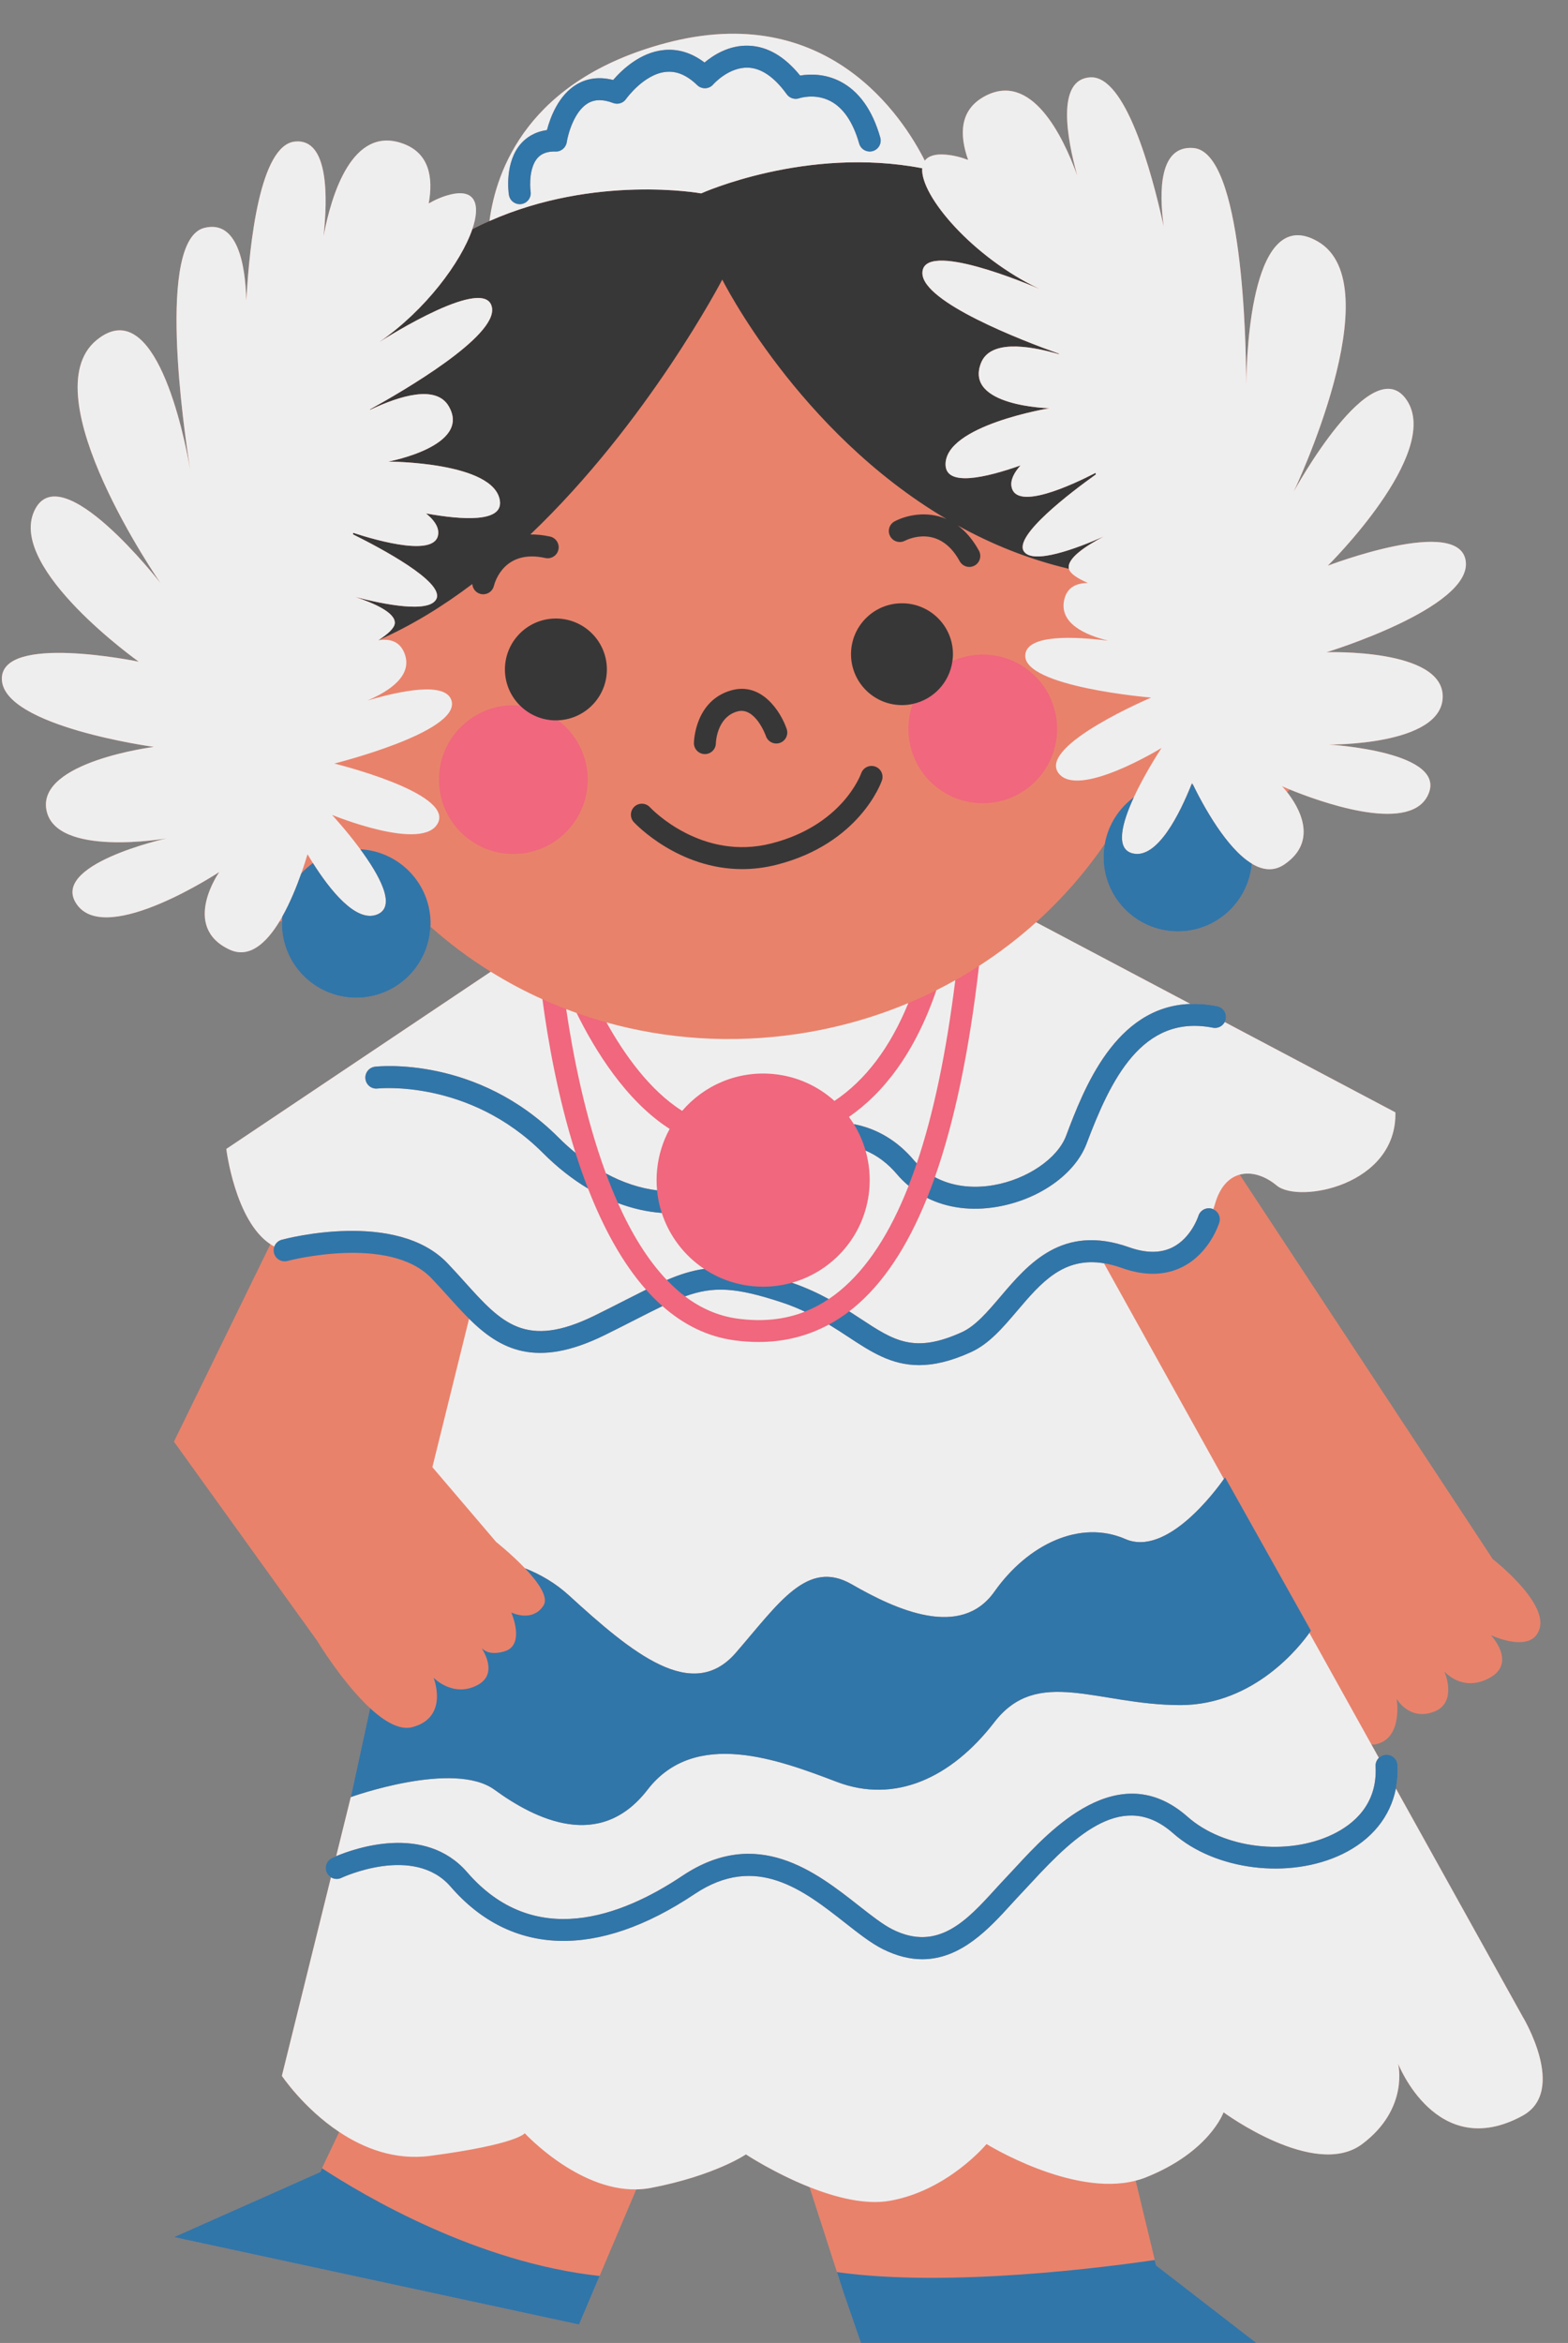
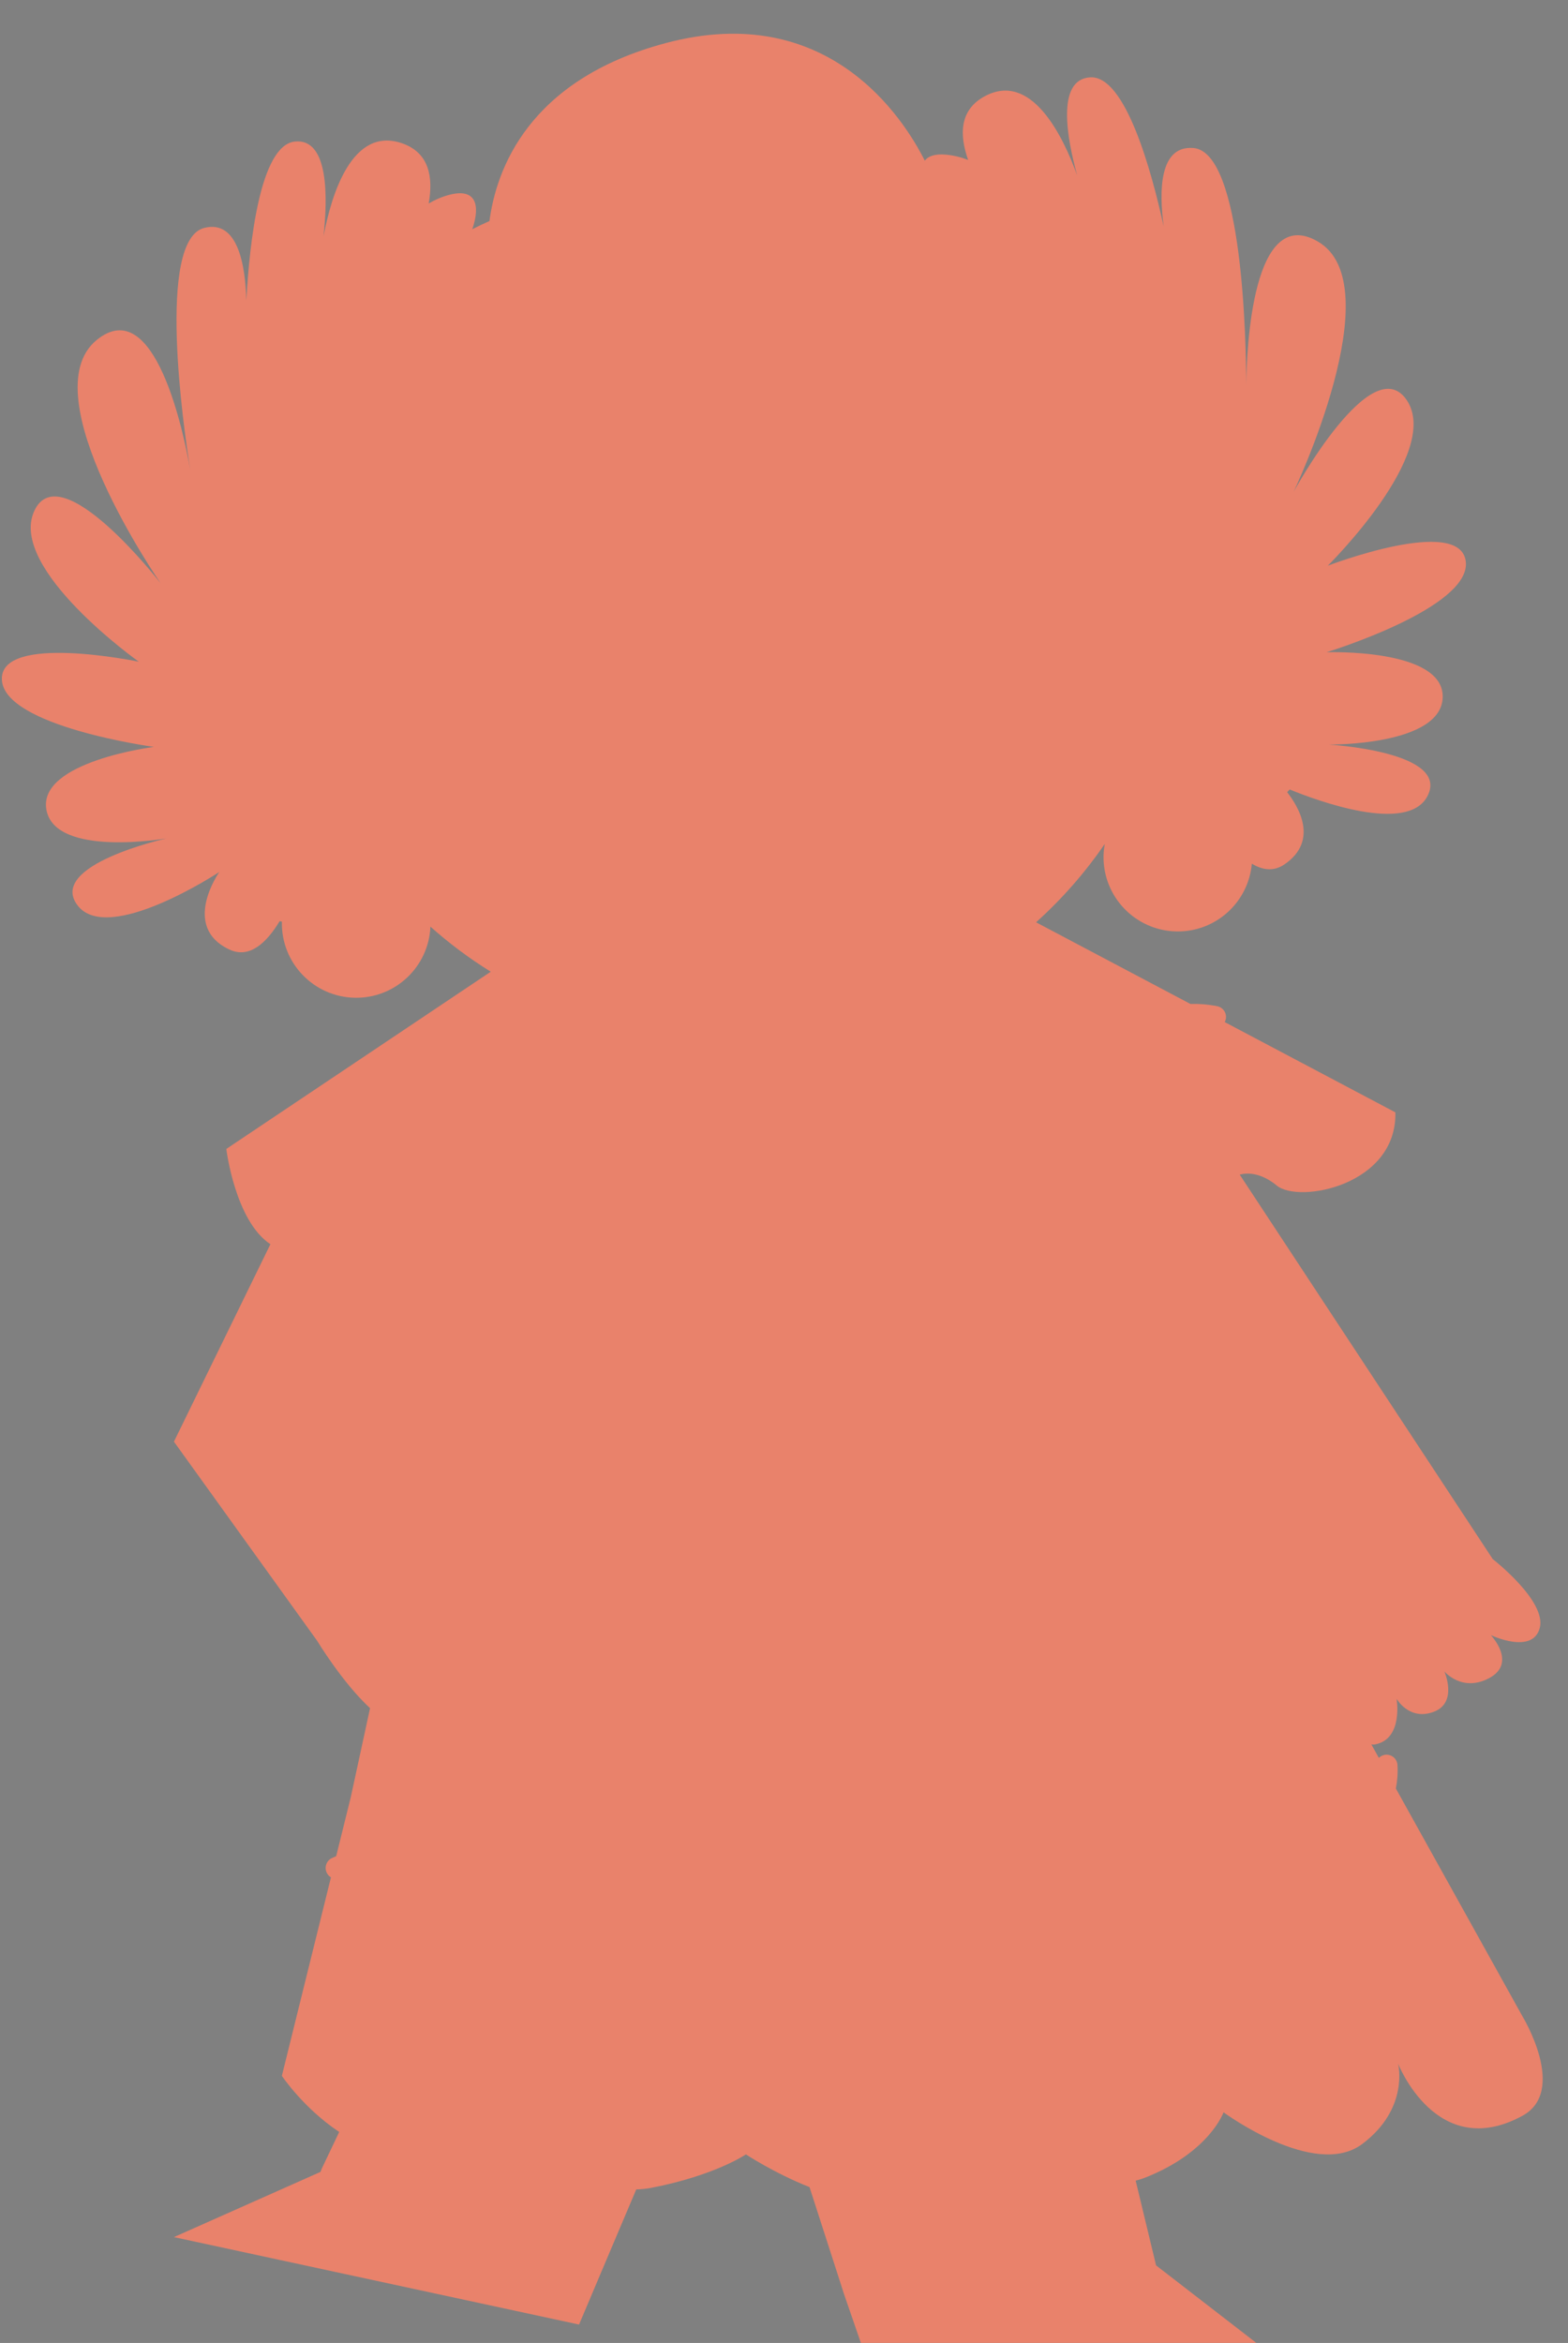
<svg xmlns="http://www.w3.org/2000/svg" height="507.2" preserveAspectRatio="xMidYMid meet" version="1.0" viewBox="-0.4 -7.3 339.5 507.2" width="339.5" zoomAndPan="magnify">
  <rect x="-0.4" y="-7.3" width="339.5" height="507.2" fill="#808080" stroke="none" />
  <g>
    <g id="change1_1">
      <path d="M329.232,450.727c-18.581,10.119-26.92-11.293-26.92-11.293s2.492,9.706-7.775,17.41 c-10.267,7.704-30.016-6.872-30.016-6.872s-3.019,8.606-16.898,14.116c-0.694,0.275-1.408,0.494-2.132,0.682 l4.139,17.178l0.11,0.459l0.158,0.698l3.136,2.422l18.583,14.369h-85.622l-3.709-10.741l-1.472-4.593l-5.94-18.396 c-7.621-3.024-13.771-7.081-13.771-7.081s-6.731,4.608-20.625,7.265c-1.044,0.199-2.084,0.292-3.115,0.311 l-7.939,18.74l-1.63,3.866l-2.821,6.654l-87.713-18.93l30.24-13.45l1.489-0.665l0.301-0.744l0.017-0.048 l3.737-7.856c-7.746-5.154-12.413-12.144-12.413-12.144l10.626-42.974c-0.383-0.231-0.707-0.571-0.914-1.004 c-0.565-1.183-0.068-2.6,1.115-3.167c0.089-0.043,0.419-0.197,0.934-0.414l3.162-12.79l4.17-19.25 c-6.014-5.556-11.451-14.575-11.451-14.575L37.261,304.79l20.885-42.744c-7.661-5.057-9.546-20.622-9.546-20.622 l57.255-38.366c-4.643-2.881-9.015-6.146-13.06-9.759c-0.377,8.692-7.604,15.55-16.351,15.396 c-8.89-0.161-15.968-7.494-15.81-16.379c0-0.031,0.006-0.06,0.006-0.091c-0.16-0.039-0.328-0.071-0.486-0.112 c-2.881,4.757-6.575,8.155-10.861,6.153c-10.602-4.947-2.205-16.799-2.205-16.799s-24.145,15.945-30.72,7.198 c-6.578-8.743,19.296-14.47,19.296-14.47s-24.136,4.218-26.02-6.202c-1.881-10.422,23.27-13.603,23.27-13.603 s-32.48-4.415-32.907-14.559c-0.426-10.14,29.641-3.886,29.641-3.886S1.387,115.879,6.987,103.384 c5.597-12.497,27.374,15.555,27.374,15.555S6.076,78.171,20.512,66.324C33.145,55.958,39.421,86.605,40.792,94.428 c-1.442-9.039-7.347-49.799,3.056-52.397c7.218-1.801,8.875,7.974,9.087,15.734 c0.683-12.427,2.953-33.609,10.5-34.421c7.432-0.798,7.107,12.368,6.214,20.502 c1.685-8.96,6.202-24.05,17.189-20.061c5.652,2.05,6.614,7.231,5.58,12.964 c1.428-0.828,2.941-1.482,4.539-1.894c5.558-1.43,6.751,2.063,4.902,7.468c1.236-0.635,2.477-1.224,3.717-1.772 c1.449-11.045,8.34-30.559,38.128-38.515c35.09-9.372,51.441,16.125,56.135,25.454 c0.747-1.017,2.228-1.525,4.596-1.31c1.644,0.15,3.243,0.553,4.785,1.142 c-1.941-5.494-1.823-10.763,3.428-13.694c10.201-5.696,17.079,8.462,20.183,17.037 c-2.186-7.887-4.612-20.82,2.847-21.225c7.579-0.407,13.218,20.135,15.886,32.291 c-1.036-7.694-0.968-17.608,6.446-16.987c10.684,0.895,11.393,42.071,11.418,51.228 c0.1-7.944,1.379-39.195,15.51-30.988c16.15,9.375-5.229,54.153-5.229,54.153s16.995-31.182,24.523-19.745 c7.532,11.438-17.144,35.772-17.144,35.772s28.676-10.994,29.879-0.915c1.206,10.081-30.143,19.648-30.143,19.648 s25.334-0.897,25.148,9.692c-0.186,10.59-24.686,10.295-24.686,10.295s26.457,1.502,21.367,11.19 c-4.312,8.211-23.933,0.938-29.807-1.467c-0.18,0.197-0.369,0.391-0.56,0.583 c2.348,2.977,7.003,10.47-0.594,15.642c-2.31,1.574-4.717,1.241-7.045-0.157 c-0.744,8.341-7.805,14.81-16.304,14.66c-8.886-0.159-15.965-7.491-15.808-16.378 c0.016-0.88,0.121-1.735,0.272-2.574c-4.234,6.187-9.229,11.891-14.878,16.975l33.423,17.677 c1.809-0.06,3.731,0.085,5.783,0.486c1.288,0.252,2.127,1.5,1.874,2.788c-0.046,0.235-0.134,0.448-0.24,0.649 l36.956,19.546c0.341,15.842-20.936,19.802-25.689,15.842c-2.509-2.091-5.455-3.061-8.017-2.361l54.785,83.226 c0,0,11.729,9.093,10.176,14.924c-1.553,5.828-10.582,1.541-10.582,1.541s5.672,5.978-0.256,9.24 c-5.929,3.263-9.806-1.377-9.806-1.377s2.986,6.77-2.329,8.745c-5.316,1.976-8.017-2.835-8.017-2.835 s1.497,8.704-4.654,9.882c-0.263,0.05-0.534,0.041-0.81,0.005l1.619,2.911c0.398-0.393,0.928-0.655,1.53-0.688 c1.318-0.068,2.43,0.931,2.505,2.241c0.098,1.759-0.03,3.455-0.35,5.08l27.4,49.292 C329.232,429.171,339.103,445.35,329.232,450.727z" fill="#E9826B" />
    </g>
-     <path d="M100.399,277.419l-14.036,24.853l6.854,8.037l7.943-32.123 C100.905,277.933,100.651,277.678,100.399,277.419z" fill="none" />
    <g id="change2_1">
-       <path d="M124.438,211.987c2.127,0.755,4.287,1.438,6.479,2.047c3.793,6.819,9.336,14.699,16.385,19.144 c4.735-5.528,12.001-8.737,19.798-7.97c5.099,0.502,9.644,2.63,13.177,5.817 c6.718-4.483,12.07-11.579,15.99-21.176c2.066-0.865,4.094-1.793,6.078-2.786 c-4.747,13.852-11.605,22.343-18.929,27.427c0.373,0.506,0.724,1.029,1.056,1.565 c1.092,1.767,1.947,3.688,2.532,5.714c0.79,2.733,1.09,5.657,0.794,8.661c-0.96,9.743-7.846,17.459-16.73,19.954 c-2.686,0.754-5.551,1.037-8.494,0.747c-3.893-0.383-7.461-1.716-10.506-3.743 c-4.318-2.875-7.574-7.151-9.184-12.114c-0.509-1.566-0.854-3.2-1.015-4.881 c-0.142-1.467-0.146-2.968,0.003-4.489c0.315-3.194,1.27-6.171,2.721-8.818 C135.103,231.024,128.334,219.919,124.438,211.987z M143.03,275.444c4.444,3.923,9.595,6.597,15.57,7.41 c1.782,0.243,3.528,0.364,5.232,0.364c5.505,0,10.599-1.269,15.237-3.78c1.517-0.82,2.984-1.772,4.401-2.859 c0.318-0.244,0.636-0.491,0.948-0.749c6.307-5.189,11.598-13.096,15.909-23.808 c0.581-1.444,1.144-2.941,1.69-4.488c4.26-12.074,7.434-27.284,9.56-45.738 c-1.677,1.081-3.392,2.115-5.144,3.098c-1.974,15.813-4.743,29.014-8.341,39.66 c-0.567,1.68-1.158,3.288-1.767,4.842c-4.054,10.342-9.018,17.903-14.927,22.765 c-0.774,0.637-1.562,1.223-2.365,1.763c-1.655,1.113-3.373,2.021-5.161,2.724 c-4.42,1.738-9.264,2.229-14.634,1.498c-4.203-0.572-7.96-2.271-11.317-4.807 c-1.383-1.044-2.694-2.238-3.945-3.546c-4.225-4.422-7.711-10.231-10.582-16.653 c-0.93-2.081-1.799-4.223-2.603-6.406c-4.519-12.248-7.137-25.669-8.6-35.574 c-1.741-0.667-3.461-1.378-5.153-2.14c1.169,8.808,3.324,21.158,7.166,33.259 c0.824,2.598,1.728,5.183,2.714,7.72c3.211,8.251,7.315,15.979,12.557,21.892 C140.607,273.166,141.792,274.352,143.03,275.444z M197.225,145.088c-0.572,1.605-0.91,3.321-0.941,5.118 c-0.156,8.888,6.922,16.22,15.81,16.38c8.887,0.158,16.223-6.923,16.38-15.812 c0.155-8.889-6.922-16.221-15.81-16.377c-2.44-0.044-4.755,0.475-6.845,1.41 C205.197,140.4,201.741,144.12,197.225,145.088z M126.838,161.762c0.096-5.357-2.447-10.134-6.419-13.131 c-0.068,0.003-0.135,0.014-0.203,0.015c-3.112,0.072-5.948-1.157-8.003-3.183 c-0.392-0.036-0.782-0.074-1.182-0.081c-8.894-0.154-16.223,6.921-16.383,15.808 c-0.156,8.889,6.924,16.227,15.812,16.381C119.347,177.727,126.68,170.654,126.838,161.762z" fill="#F0677E" />
-     </g>
+       </g>
    <g id="change3_1">
-       <path d="M149.846,153.535c0.006-0.371,0.227-9.115,8.031-11.374 c6.637-1.921,10.784,4.619,12.055,8.35c0.424,1.242-0.241,2.593-1.482,3.016 c-1.243,0.42-2.59-0.24-3.015-1.478c-0.045-0.129-2.319-6.459-6.233-5.323 c-4.468,1.294-4.604,6.827-4.604,6.882c-0.021,1.3-1.08,2.34-2.377,2.34c-0.011,0-0.022,0-0.035,0 C150.872,155.927,149.824,154.847,149.846,153.535z M195.154,145.337c0.71-0.017,1.4-0.105,2.07-0.249 c4.517-0.968,7.973-4.688,8.595-9.281c0.077-0.571,0.124-1.152,0.11-1.747 c-0.139-6.085-5.197-10.903-11.293-10.76c-6.092,0.14-10.915,5.185-10.775,11.277 C184.007,140.661,189.059,145.481,195.154,145.337z M120.216,148.647c0.068-0.002,0.135-0.012,0.203-0.015 c6.002-0.249,10.718-5.247,10.578-11.265c-0.14-6.087-5.197-10.908-11.294-10.768 c-6.092,0.141-10.912,5.189-10.776,11.278c0.071,2.978,1.321,5.647,3.286,7.587 C114.268,147.49,117.103,148.719,120.216,148.647z M160.297,180.846c2.396,0,4.931-0.292,7.582-0.976 c17.785-4.582,22.482-17.661,22.674-18.215c0.428-1.237-0.227-2.58-1.461-3.012 c-1.238-0.431-2.59,0.219-3.027,1.451c-0.164,0.459-4.164,11.257-19.371,15.174 c-15.134,3.902-25.929-7.347-26.38-7.823c-0.895-0.961-2.401-1.012-3.358-0.117 c-0.959,0.894-1.012,2.399-0.116,3.357C137.287,171.168,146.5,180.846,160.297,180.846z M81.733,66.738l-0.001,0.01 c1.718-1.098,23.281-14.71,24.398-7.378c0.947,6.212-18.944,17.824-26.394,21.937l-0.016,0.117 c6.63-3.138,14.316-5.398,17.018-0.809c5.097,8.661-13.084,12.014-13.084,12.014s23.012,0.022,24.18,8.495 c0.648,4.715-8.106,4.151-16,2.725c1.658,1.339,2.706,2.781,2.657,4.278c-0.173,5.284-12.866,1.733-18.42-0.076 l-0.045,0.332c5.861,2.901,19.856,10.299,18.052,13.983c-1.537,3.145-11.355,1.174-17.546-0.429 c3.942,1.304,8.711,3.367,8.548,5.683c-0.075,1.056-1.494,2.34-3.521,3.652 c7.148-3.147,13.942-7.333,20.306-12.145c0.064,1.014,0.768,1.909,1.809,2.159 c0.185,0.045,0.371,0.066,0.553,0.066c1.069,0,2.043-0.73,2.31-1.813c0.206-0.824,2.238-8,11.14-6.042 c1.281,0.283,2.549-0.528,2.832-1.809s-0.527-2.549-1.81-2.832c-1.545-0.341-2.965-0.475-4.271-0.453 c25.535-24.339,41.557-55.178,41.557-55.178s16.307,32.812,48.502,51.812c-4.277-1.822-8.699-0.791-11.181,0.525 c-1.153,0.611-1.592,2.037-0.986,3.195c0.603,1.158,2.037,1.608,3.198,1.01 c0.758-0.388,7.508-3.563,11.871,4.424c0.432,0.79,1.246,1.237,2.086,1.237c0.386,0,0.777-0.094,1.138-0.291 c1.152-0.629,1.576-2.073,0.946-3.225c-1.343-2.458-2.907-4.216-4.561-5.437c7.248,4.009,15.265,7.29,24.04,9.357 c-0.527-2.258,3.84-5.055,7.519-6.974c-5.854,2.576-15.222,6.092-17.243,3.237 c-2.371-3.35,10.255-12.896,15.576-16.7l-0.098-0.32c-5.192,2.678-17.15,8.219-18.168,3.031 c-0.289-1.472,0.516-3.064,1.94-4.653c-7.564,2.675-16.117,4.637-16.232-0.122 c-0.207-8.55,22.503-12.259,22.503-12.259s-18.483-0.398-14.842-9.764c1.932-4.961,9.88-3.964,16.927-1.93 l-0.034-0.112c-8.011-2.864-29.509-11.135-29.569-17.422c-0.074-7.414,23.389,2.561,25.264,3.37l-0.002-0.01 c-14.34-6.807-25.748-20.133-25.3-26.082c-25.122-4.835-47.866,5.441-47.866,5.441s-22.873-4.176-45.832,5.984 c-1.24,0.548-2.481,1.137-3.717,1.772C99.43,49.426,91.737,59.831,81.733,66.738z" fill="#383737" />
-     </g>
+       </g>
    <g id="change4_1">
-       <path d="M168.889,274.652c1.807,0.598,3.449,1.277,4.986,1.995c-4.42,1.738-9.264,2.229-14.634,1.498 c-4.203-0.572-7.96-2.271-11.317-4.807C154.068,271.106,158.944,271.363,168.889,274.652z M100.76,398.014 c14.466,16.71,33.312,9.643,46.573,0.772c16.205-10.841,28.933-0.835,38.228,6.469 c2.671,2.098,5.194,4.082,7.294,5.131c9.818,4.913,16.123-2.003,22.219-8.692c0.856-0.937,1.688-1.852,2.51-2.709 c0.608-0.632,1.276-1.357,2.002-2.143c7.206-7.811,22.205-24.061,37.159-10.836 c7.795,6.889,21.605,8.548,31.45,3.781c4.469-2.165,9.698-6.478,9.24-14.724 c-0.039-0.708,0.242-1.354,0.711-1.816l-1.619-2.911l-13.426-24.154c-1.881,2.672-11.832,15.637-27.93,15.637 c-17.946,0-30.912-8.447-40.272,3.697c-9.357,12.145-21.586,17.689-34.085,12.936 c-12.501-4.752-30.719-11.661-41.015,1.694c-10.297,13.356-24.273,6.447-33.127,0 c-8.854-6.446-31.117,1.587-31.119,1.588l-3.162,12.79C76.329,392.868,91.589,387.422,100.76,398.014z M219.866,276.437c-3.146,3.698-6.116,7.191-10.017,8.968c-4.404,2.007-8.055,2.819-11.249,2.819 c-6.054,0-10.476-2.912-15.333-6.107c-1.32-0.869-2.709-1.778-4.197-2.678c-4.639,2.511-9.732,3.78-15.237,3.78 c-1.704,0-3.45-0.121-5.232-0.364c-5.976-0.813-11.126-3.487-15.57-7.41c-1.731,0.83-3.626,1.796-5.779,2.894 c-2.03,1.035-4.266,2.175-6.777,3.411c-14.851,7.298-22.616,3.065-29.314-3.563l-7.943,32.123l13.816,16.204 c0,0,3.318,2.623,6.232,5.686c3.346,1.329,6.609,3.208,9.507,5.858c13.859,12.673,26.756,23.276,36.149,12.43 c9.393-10.846,15.488-20.351,25.113-14.807c9.626,5.545,23.592,11.881,30.865,1.585 c7.275-10.297,18.571-15.652,28.369-11.391c8.961,3.899,19.574-10.508,21.32-12.995l-25.963-46.706 C229.828,264.723,224.97,270.432,219.866,276.437z M202.019,247.534c3.561,1.909,7.946,2.542,12.673,1.733 c7.248-1.243,13.864-5.734,15.733-10.681c3.814-10.097,10.609-28.012,26.927-28.552l-33.423-17.677 c-3.828,3.445-7.955,6.606-12.35,9.44C209.452,220.25,206.278,235.46,202.019,247.534z M262.222,215.185 c-15.368-3.016-22.174,11.371-27.351,25.081c-2.505,6.628-10.291,12.126-19.376,13.685 c-5.569,0.959-10.799,0.253-15.166-1.928c-4.311,10.712-9.602,18.62-15.909,23.808 c-0.312,0.257-0.63,0.504-0.948,0.749c0.826,0.529,1.633,1.055,2.41,1.566 c7.252,4.774,11.63,7.658,21.996,2.936c2.938-1.339,5.575-4.441,8.368-7.724 c5.975-7.027,13.414-15.773,27.819-10.648c3.675,1.306,6.848,1.31,9.431,0.003 c4.043-2.041,5.553-6.713,5.566-6.759c0.381-1.258,1.709-1.965,2.963-1.587c0.096,0.029,0.181,0.073,0.27,0.112 c0.141-0.39,0.272-0.782,0.384-1.173c1.071-3.738,3.053-5.695,5.341-6.321c2.562-0.7,5.508,0.27,8.017,2.361 c4.753,3.96,26.029,0,25.689-15.842l-36.956-19.546C264.293,214.861,263.275,215.392,262.222,215.185z M60.607,261.085c1.007-0.273,24.804-6.517,35.879,5.077c1.318,1.38,2.557,2.756,3.756,4.087 c7.919,8.793,13.152,14.604,28.134,7.235c2.49-1.224,4.704-2.354,6.715-3.379 c1.566-0.799,3.016-1.537,4.386-2.214c-5.241-5.913-9.346-13.641-12.557-21.892 c-3.389-2.025-6.668-4.597-9.752-7.688c-15.993-16.029-35.623-13.996-35.817-13.971 c-1.325,0.158-2.481-0.787-2.631-2.09c-0.148-1.305,0.787-2.482,2.09-2.631 c0.901-0.1,22.124-2.304,39.722,15.335c1.197,1.2,2.426,2.302,3.675,3.325 c-3.842-12.102-5.997-24.451-7.166-33.259c-3.874-1.745-7.608-3.741-11.185-5.961l-57.255,38.366 c0,0,1.885,15.565,9.546,20.622c0.278,0.184,0.564,0.353,0.857,0.508C59.262,261.859,59.837,261.293,60.607,261.085 z M193.825,246.917c-1.996-2.366-4.284-4.068-6.822-5.146c0.79,2.733,1.09,5.657,0.794,8.661 c-0.96,9.743-7.846,17.459-16.73,19.954c3.022,1.049,5.643,2.263,7.97,3.538 c0.803-0.54,1.591-1.126,2.365-1.763c5.909-4.862,10.873-12.423,14.927-22.765 C195.435,248.647,194.593,247.827,193.825,246.917z M142.883,255.276c-3.169-0.229-6.35-0.953-9.486-2.137 c2.871,6.422,6.357,12.231,10.582,16.653c2.813-1.2,5.384-2.022,8.088-2.402 C147.748,264.515,144.492,260.239,142.883,255.276z M147.301,233.178c4.735-5.528,12.001-8.737,19.798-7.97 c5.099,0.502,9.644,2.63,13.177,5.817c6.718-4.483,12.07-11.579,15.99-21.176 c-7.514,3.144-15.558,5.425-24.02,6.683c-14.321,2.127-28.349,1.112-41.329-2.498 C134.709,220.853,140.252,228.733,147.301,233.178z M183.415,234.491c0.373,0.506,0.724,1.029,1.056,1.565 c5.005,0.948,9.443,3.595,12.987,7.796c0.204,0.243,0.419,0.474,0.637,0.702 c3.598-10.646,6.367-23.846,8.341-39.66c-1.343,0.753-2.707,1.476-4.092,2.169 C197.597,220.916,190.738,229.407,183.415,234.491z M141.868,250.395c-0.142-1.467-0.146-2.968,0.003-4.489 c0.315-3.194,1.27-6.171,2.721-8.818c-9.488-6.063-16.258-17.168-20.154-25.101c-0.752-0.267-1.5-0.543-2.244-0.828 c1.463,9.905,4.08,23.325,8.6,35.574C134.426,248.697,138.158,249.934,141.868,250.395z M329.232,429.171 l-27.4-49.292c-1.193,6.085-5.223,11.112-11.566,14.185c-11.44,5.545-27.546,3.565-36.667-4.498 c-10.587-9.359-20.884,0.052-30.52,10.498c-0.749,0.81-1.438,1.558-2.063,2.211 c-0.796,0.829-1.603,1.715-2.429,2.621c-4.769,5.232-10.886,11.94-19.298,11.94 c-2.621,0-5.464-0.65-8.56-2.199c-2.53-1.266-5.236-3.393-8.104-5.645c-9.053-7.113-19.312-15.174-32.65-6.256 c-20.992,14.046-39.75,13.473-52.807-1.611c-7.986-9.223-23.5-1.976-23.655-1.901 c-0.748,0.357-1.592,0.285-2.255-0.115l-10.626,42.974c0,0,4.667,6.99,12.413,12.144 c5.293,3.522,12.024,6.187,19.686,5.177c18.877-2.491,20.487-4.898,20.487-4.898s11.434,12.393,24.145,12.155 c1.031-0.019,2.071-0.112,3.115-0.311c13.894-2.656,20.625-7.265,20.625-7.265s6.15,4.057,13.771,7.081 c5.624,2.232,12.047,3.903,17.398,2.96c12.602-2.222,20.93-12.282,20.93-12.282s18.536,11.499,32.289,7.926 c0.724-0.188,1.438-0.406,2.132-0.682c13.878-5.51,16.898-14.116,16.898-14.116s19.749,14.576,30.016,6.872 c10.268-7.704,7.775-17.41,7.775-17.41s8.339,21.412,26.92,11.293 C339.103,445.35,329.232,429.171,329.232,429.171z M105.576,40.551c1.449-11.045,8.34-30.559,38.128-38.515 c35.09-9.372,51.441,16.125,56.135,25.454c0.747-1.017,2.228-1.525,4.596-1.31 c1.644,0.15,3.243,0.553,4.785,1.142c-1.941-5.494-1.823-10.763,3.428-13.694 c10.201-5.696,17.079,8.462,20.183,17.037c-2.186-7.887-4.612-20.82,2.847-21.225 c7.579-0.407,13.218,20.135,15.886,32.291c-1.036-7.694-0.968-17.608,6.446-16.987 c10.684,0.895,11.393,42.071,11.418,51.228c0.1-7.944,1.379-39.195,15.51-30.988 c16.15,9.375-5.229,54.153-5.229,54.153s16.995-31.182,24.523-19.745c7.532,11.438-17.144,35.772-17.144,35.772 s28.676-10.994,29.879-0.915c1.206,10.081-30.143,19.648-30.143,19.648s25.334-0.897,25.148,9.692 c-0.186,10.59-24.686,10.295-24.686,10.295s26.457,1.502,21.367,11.19c-4.312,8.211-23.933,0.938-29.807-1.467 c-1.055-0.432-1.672-0.709-1.672-0.709s0.471,0.478,1.111,1.292c2.348,2.977,7.003,10.47-0.594,15.642 c-2.31,1.574-4.717,1.241-7.045-0.157c-5.497-3.301-10.542-12.593-12.788-17.194 c-0.05-0.102-0.102-0.207-0.148-0.305c-0.034,0.088-0.067,0.172-0.102,0.262 c-2.515,6.324-7.385,16.283-12.734,15.014c-3.896-0.923-2.315-6.667,0.227-12.162c2.525-5.459,6-10.673,6-10.673 s-18.341,11.289-22.403,5.321c-4.061-5.966,20.143-16.222,20.143-16.222s-27.769-2.308-27.252-9.235 c0.337-4.521,10.777-3.991,17.99-3.078c-4.999-1.226-10.745-3.768-9.541-8.924 c0.618-2.644,2.622-3.566,5.122-3.572c-2.243-0.978-3.877-2.028-4.123-3.068c0-0.001,0-0.002,0-0.003 c-0.527-2.258,3.84-5.055,7.519-6.974c-5.854,2.576-15.222,6.092-17.243,3.237 c-2.371-3.35,10.255-12.896,15.576-16.7l-0.098-0.32c-5.192,2.678-17.15,8.219-18.168,3.031 c-0.289-1.472,0.516-3.064,1.94-4.653c-7.564,2.675-16.117,4.637-16.232-0.122 c-0.207-8.55,22.503-12.259,22.503-12.259s-18.483-0.398-14.842-9.764c1.932-4.961,9.88-3.964,16.927-1.93 l-0.034-0.112c-8.011-2.864-29.509-11.135-29.569-17.422c-0.074-7.414,23.389,2.561,25.264,3.37l-0.002-0.01 c-14.34-6.807-25.748-20.133-25.3-26.082c-25.122-4.835-47.866,5.441-47.866,5.441S128.535,30.391,105.576,40.551 z M143.783,8.265c2.334-0.238,4.545,0.711,6.787,2.878c0.469,0.453,1.102,0.682,1.76,0.661 c0.65-0.029,1.266-0.328,1.691-0.821c0.034-0.038,3.352-3.805,7.598-3.633c2.863,0.128,5.666,2.068,8.333,5.764 c0.618,0.856,1.728,1.201,2.724,0.849c0.032-0.011,3.354-1.111,6.672,0.598c2.836,1.46,4.948,4.562,6.277,9.219 c0.36,1.263,1.674,1.986,2.938,1.633c1.261-0.361,1.992-1.676,1.632-2.938 c-1.704-5.97-4.62-10.054-8.671-12.139c-3.393-1.748-6.731-1.606-8.685-1.274 c-3.33-4.125-7.043-6.298-11.055-6.461c-4.282-0.195-7.7,2.017-9.644,3.635 c-2.773-2.099-5.735-3.017-8.825-2.7c-5.144,0.511-9.12,4.351-10.959,6.483 c-2.9-0.742-5.537-0.43-7.859,0.93c-3.978,2.333-5.762,7.201-6.473,9.913 c-2.812,0.394-4.575,1.736-5.607,2.905c-3.56,4.029-2.74,10.4-2.634,11.113 c0.175,1.18,1.188,2.027,2.347,2.027c0.113,0,0.23-0.008,0.344-0.025c1.297-0.186,2.196-1.392,2.013-2.688 c-0.19-1.343-0.291-5.271,1.501-7.29c0.873-0.983,2.143-1.454,3.922-1.4c1.182,0.049,2.224-0.844,2.403-2.023 c0.269-1.756,1.613-6.695,4.599-8.435c1.478-0.861,3.258-0.875,5.443-0.044c1.022,0.388,2.178,0.031,2.801-0.871 C135.191,14.076,139.003,8.739,143.783,8.265z M64.837,181.774c0.56-1.587,1.011-3.017,1.345-4.139 c0.359,0.604,0.748,1.242,1.167,1.904c3.629,5.731,9.342,13.033,13.955,11.115 c4.232-1.759,0.367-8.601-3.689-14.108c-3.007-4.082-6.119-7.434-6.119-7.434s19.913,8.2,22.967,1.66 c3.054-6.541-22.48-12.78-22.48-12.78s27.035-6.732,25.414-13.488c-1.058-4.406-11.273-2.211-18.245-0.154 c4.737-2.011,9.996-5.441,7.979-10.337c-1.033-2.509-3.157-3.1-5.623-2.706 c0.018-0.012,0.035-0.023,0.054-0.036c2.026-1.312,3.445-2.597,3.521-3.652c0.163-2.316-4.606-4.379-8.548-5.683 c6.19,1.603,16.009,3.574,17.546,0.429c1.805-3.684-12.19-11.082-18.052-13.983l0.045-0.332 c5.554,1.809,18.247,5.36,18.42,0.076c0.049-1.498-0.999-2.939-2.657-4.278c7.894,1.426,16.648,1.99,16-2.725 c-1.168-8.473-24.18-8.495-24.18-8.495s18.181-3.353,13.084-12.014c-2.701-4.59-10.388-2.33-17.018,0.809 l0.016-0.117c7.449-4.113,27.341-15.725,26.394-21.937c-1.116-7.332-22.68,6.28-24.398,7.378l0.001-0.01 c10.004-6.907,17.696-17.312,20.126-24.415c1.849-5.405,0.655-8.898-4.902-7.468 c-1.598,0.412-3.111,1.065-4.539,1.894c1.034-5.732,0.072-10.914-5.58-12.964 C75.851,19.795,71.334,34.886,69.648,43.846c0.894-8.134,1.218-21.3-6.214-20.502 c-7.547,0.812-9.817,21.995-10.5,34.421c-0.212-7.76-1.869-17.535-9.087-15.734 c-10.402,2.598-4.498,43.358-3.056,52.397c-1.371-7.823-7.647-38.47-20.28-28.104 c-14.435,11.847,13.85,52.615,13.85,52.615S12.584,90.887,6.987,103.384 c-5.601,12.495,22.658,32.56,22.658,32.56s-30.066-6.254-29.641,3.886c0.427,10.144,32.907,14.559,32.907,14.559 s-25.15,3.181-23.27,13.603c1.884,10.42,26.02,6.202,26.02,6.202s-25.874,5.727-19.296,14.47 c6.574,8.747,30.72-7.198,30.72-7.198s-8.396,11.852,2.205,16.799c4.286,2.002,7.981-1.396,10.861-6.153 c0.191-0.315,0.377-0.638,0.56-0.963C62.419,188.122,63.81,184.688,64.837,181.774z" fill="#EFEEEE" />
-     </g>
+       </g>
    <g id="change5_1">
-       <path d="M69.308,462.082c9.202,6.019,33.6,20.436,60.117,23.318l-1.63,3.866l-2.821,6.654 l-87.713-18.93l30.24-13.45l1.489-0.665l0.301-0.744L69.308,462.082z M180.815,484.562l1.472,4.593l3.709,10.741 h85.622l-18.583-14.369l-3.136-2.422l-0.158-0.698l-0.11-0.459C240.03,483.357,205.194,488.015,180.815,484.562z M162.572,271.133c-3.893-0.383-7.461-1.716-10.506-3.743c-2.704,0.38-5.274,1.202-8.088,2.402 c1.251,1.309,2.562,2.502,3.945,3.546c6.144-2.232,11.021-1.976,20.965,1.313c1.807,0.598,3.449,1.277,4.986,1.995 c1.788-0.703,3.506-1.611,5.161-2.724c-2.327-1.275-4.947-2.489-7.97-3.538 C168.381,271.14,165.516,271.422,162.572,271.133z M130.474,281.749c2.512-1.236,4.747-2.376,6.777-3.411 c2.153-1.098,4.048-2.064,5.779-2.894c-1.238-1.093-2.423-2.279-3.554-3.554c-1.37,0.677-2.819,1.415-4.386,2.214 c-2.011,1.025-4.225,2.156-6.715,3.379c-14.981,7.369-20.215,1.559-28.134-7.235 c-1.199-1.331-2.438-2.707-3.756-4.087c-11.075-11.594-34.872-5.35-35.879-5.077 c-0.77,0.207-1.346,0.773-1.605,1.469c-0.166,0.447-0.204,0.945-0.071,1.441 c0.341,1.267,1.642,2.016,2.911,1.679c0.219-0.06,22.079-5.783,31.205,3.771 c1.286,1.346,2.494,2.687,3.664,3.985c1.226,1.362,2.442,2.711,3.688,3.989c0.252,0.259,0.506,0.514,0.761,0.767 C107.857,284.814,115.623,289.047,130.474,281.749z M183.268,282.116c4.857,3.196,9.279,6.107,15.333,6.107 c3.194,0,6.845-0.811,11.249-2.819c3.9-1.777,6.871-5.271,10.017-8.968c5.104-6.005,9.962-11.713,18.761-10.263 c1.205,0.199,2.482,0.528,3.846,1.013c4.947,1.761,9.378,1.681,13.167-0.232c5.905-2.981,7.89-9.356,7.972-9.626 c0.352-1.161-0.235-2.372-1.316-2.851c-0.089-0.04-0.174-0.084-0.27-0.112 c-1.254-0.378-2.582,0.329-2.963,1.587c-0.014,0.046-1.523,4.718-5.566,6.759 c-2.583,1.308-5.756,1.303-9.431-0.003c-14.405-5.125-21.845,3.621-27.819,10.648 c-2.793,3.283-5.43,6.385-8.368,7.724c-10.366,4.722-14.744,1.839-21.996-2.936 c-0.777-0.511-1.584-1.038-2.41-1.566c-1.417,1.087-2.885,2.039-4.401,2.859 C180.559,280.338,181.947,281.247,183.268,282.116z M230.425,238.586c-1.869,4.946-8.485,9.438-15.733,10.681 c-4.727,0.809-9.112,0.176-12.673-1.733c-0.546,1.547-1.108,3.044-1.69,4.488 c4.367,2.182,9.597,2.887,15.166,1.928c9.085-1.559,16.871-7.057,19.376-13.685 c5.177-13.71,11.982-28.098,27.351-25.081c1.054,0.207,2.071-0.324,2.547-1.227 c0.106-0.201,0.194-0.414,0.24-0.649c0.253-1.288-0.586-2.536-1.874-2.788c-2.053-0.402-3.975-0.546-5.783-0.486 C241.034,210.575,234.239,228.49,230.425,238.586z M184.471,236.057c1.092,1.767,1.947,3.688,2.532,5.714 c2.538,1.078,4.826,2.78,6.822,5.146c0.768,0.91,1.609,1.73,2.503,2.479c0.608-1.554,1.199-3.162,1.767-4.842 c-0.218-0.228-0.433-0.459-0.637-0.702C193.914,239.651,189.476,237.005,184.471,236.057z M120.531,238.954 c-17.598-17.639-38.82-15.435-39.722-15.335c-1.303,0.149-2.238,1.326-2.09,2.631 c0.15,1.304,1.306,2.248,2.631,2.09c0.194-0.024,19.824-2.058,35.817,13.971c3.084,3.091,6.363,5.663,9.752,7.688 c-0.986-2.537-1.89-5.122-2.714-7.72C122.957,241.255,121.728,240.153,120.531,238.954z M141.868,250.395 c-3.71-0.461-7.442-1.698-11.075-3.662c0.805,2.183,1.674,4.325,2.603,6.406c3.137,1.184,6.317,1.908,9.486,2.137 C142.374,253.709,142.029,252.076,141.868,250.395z M106.674,380.146c8.854,6.447,22.83,13.356,33.127,0 c10.296-13.355,28.514-6.446,41.015-1.694c12.499,4.752,24.727-0.791,34.085-12.936 c9.359-12.144,22.325-3.697,40.272-3.697c16.098,0,26.049-12.965,27.93-15.637 c0.215-0.307,0.331-0.486,0.331-0.486l-18.589-33.185c0,0-0.092,0.137-0.254,0.368 c-1.746,2.487-12.359,16.894-21.32,12.995c-9.798-4.262-21.094,1.094-28.369,11.391 c-7.273,10.297-21.239,3.96-30.865-1.585c-9.625-5.544-15.721,3.961-25.113,14.807 c-9.394,10.847-22.29,0.243-36.149-12.43c-2.897-2.65-6.161-4.53-9.507-5.858c2.777,2.92,5.189,6.242,4,8.077 c-2.438,3.762-6.972,1.491-6.972,1.491s3.123,7.026-1.444,8.407c-2.734,0.828-4.201,0.077-4.943-0.658 c1.15,1.862,3.015,5.922-0.979,8c-5.285,2.748-9.458-1.625-9.458-1.625s3.451,8.577-4.601,10.703 c-2.75,0.726-6.024-1.226-9.145-4.109l-4.17,19.25l0,0C75.557,381.733,97.82,373.7,106.674,380.146z M73.513,399.224c0.155-0.075,15.669-7.322,23.655,1.901c13.057,15.084,31.814,15.657,52.807,1.611 c13.338-8.918,23.598-0.857,32.65,6.256c2.867,2.252,5.573,4.379,8.104,5.645 c3.097,1.549,5.939,2.199,8.56,2.199c8.412,0,14.528-6.707,19.298-11.94c0.825-0.906,1.633-1.792,2.429-2.621 c0.625-0.653,1.315-1.401,2.063-2.211c9.636-10.447,19.933-19.858,30.52-10.498 c9.121,8.064,25.227,10.043,36.667,4.498c6.344-3.073,10.373-8.1,11.566-14.185 c0.319-1.625,0.447-3.32,0.35-5.08c-0.075-1.31-1.187-2.309-2.505-2.241 c-0.603,0.033-1.133,0.295-1.53,0.688c-0.469,0.462-0.75,1.108-0.711,1.816c0.458,8.247-4.771,12.559-9.24,14.724 c-9.845,4.767-23.655,3.108-31.45-3.781c-14.954-13.225-29.953,3.024-37.159,10.836 c-0.726,0.786-1.394,1.511-2.002,2.143c-0.821,0.857-1.654,1.772-2.51,2.709 c-6.096,6.689-12.4,13.605-22.219,8.692c-2.1-1.049-4.623-3.033-7.294-5.131 c-9.296-7.303-22.023-17.31-38.228-6.469c-13.261,8.871-32.107,15.938-46.573-0.772 c-9.171-10.591-24.431-5.146-28.367-3.49c-0.515,0.217-0.845,0.371-0.934,0.414 c-1.184,0.567-1.68,1.984-1.115,3.167c0.207,0.433,0.531,0.772,0.914,1.004 C71.921,399.509,72.765,399.581,73.513,399.224z M257.858,162.481c-0.083-0.017-0.168-0.027-0.251-0.043 c-2.515,6.324-7.385,16.283-12.734,15.014c-3.896-0.923-2.315-6.667,0.227-12.162 c-3.24,2.389-5.55,5.958-6.293,10.093c-0.15,0.839-0.256,1.694-0.272,2.574 c-0.157,8.887,6.922,16.219,15.808,16.378c8.499,0.151,15.56-6.318,16.304-14.66 C265.149,176.374,260.104,167.082,257.858,162.481z M77.614,176.546c4.057,5.508,7.922,12.349,3.689,14.108 c-4.613,1.917-10.326-5.385-13.955-11.115c-0.913,0.657-1.755,1.404-2.512,2.235 c-1.026,2.914-2.418,6.348-4.124,9.375c-0.032,0.356-0.065,0.712-0.074,1.076c0,0.031-0.006,0.06-0.006,0.091 c-0.157,8.886,6.921,16.218,15.81,16.379c8.746,0.154,15.974-6.705,16.351-15.396 c0.006-0.14,0.026-0.276,0.028-0.416C92.975,184.196,86.215,177.017,77.614,176.546z M150.57,11.143 c0.469,0.453,1.102,0.682,1.76,0.661c0.65-0.029,1.266-0.328,1.691-0.821c0.034-0.038,3.352-3.805,7.598-3.633 c2.863,0.128,5.666,2.068,8.333,5.764c0.618,0.856,1.728,1.201,2.724,0.849c0.032-0.011,3.354-1.111,6.672,0.598 c2.836,1.46,4.948,4.562,6.277,9.219c0.36,1.263,1.674,1.986,2.938,1.633c1.261-0.361,1.992-1.676,1.632-2.938 c-1.704-5.97-4.62-10.054-8.671-12.139c-3.393-1.748-6.731-1.606-8.685-1.274 c-3.33-4.125-7.043-6.298-11.055-6.461c-4.282-0.195-7.7,2.017-9.644,3.635 c-2.773-2.099-5.735-3.017-8.825-2.7c-5.144,0.511-9.12,4.351-10.959,6.483 c-2.9-0.742-5.537-0.43-7.859,0.93c-3.978,2.333-5.762,7.201-6.473,9.913 c-2.812,0.394-4.575,1.736-5.607,2.905c-3.56,4.029-2.74,10.4-2.634,11.113 c0.175,1.18,1.188,2.027,2.347,2.027c0.113,0,0.23-0.008,0.344-0.025c1.297-0.186,2.196-1.392,2.013-2.688 c-0.19-1.343-0.291-5.271,1.501-7.29c0.873-0.983,2.143-1.454,3.922-1.4c1.182,0.049,2.224-0.844,2.403-2.023 c0.269-1.756,1.613-6.695,4.599-8.435c1.478-0.861,3.258-0.875,5.443-0.044c1.022,0.388,2.178,0.031,2.801-0.871 c0.037-0.053,3.849-5.39,8.629-5.864C146.117,8.027,148.328,8.976,150.57,11.143z" fill="#3076A9" />
-     </g>
+       </g>
  </g>
</svg>